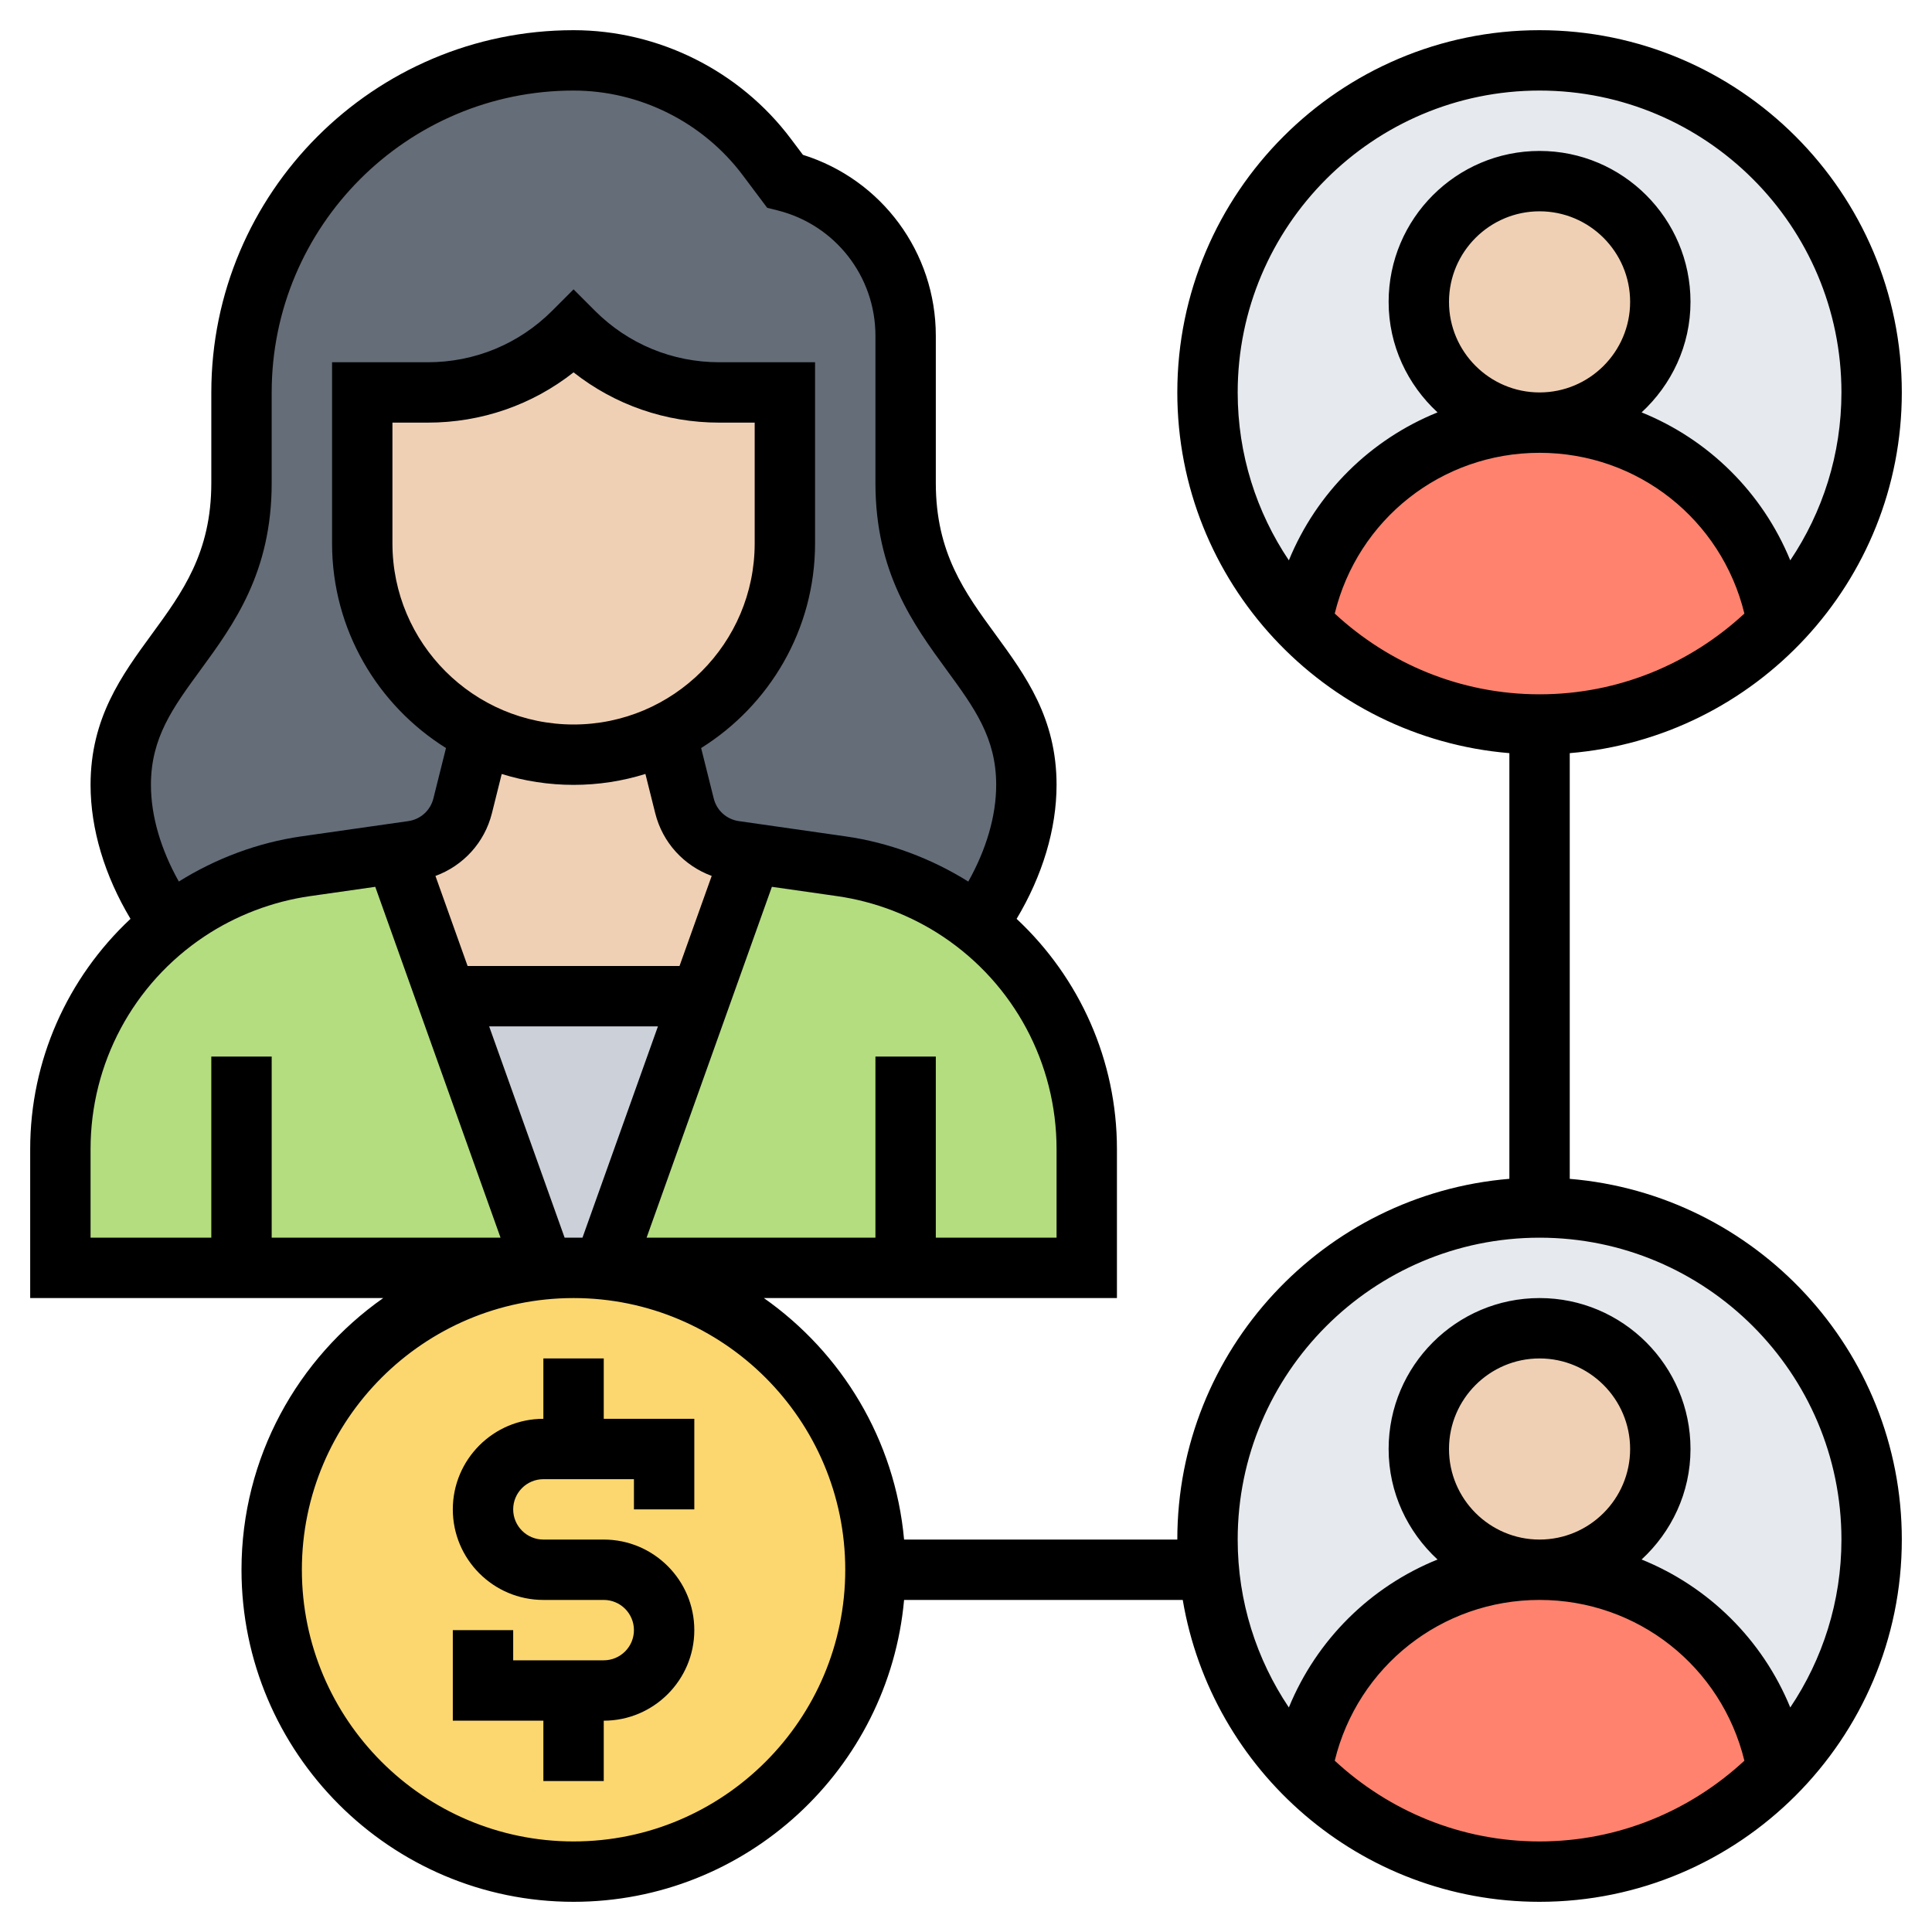
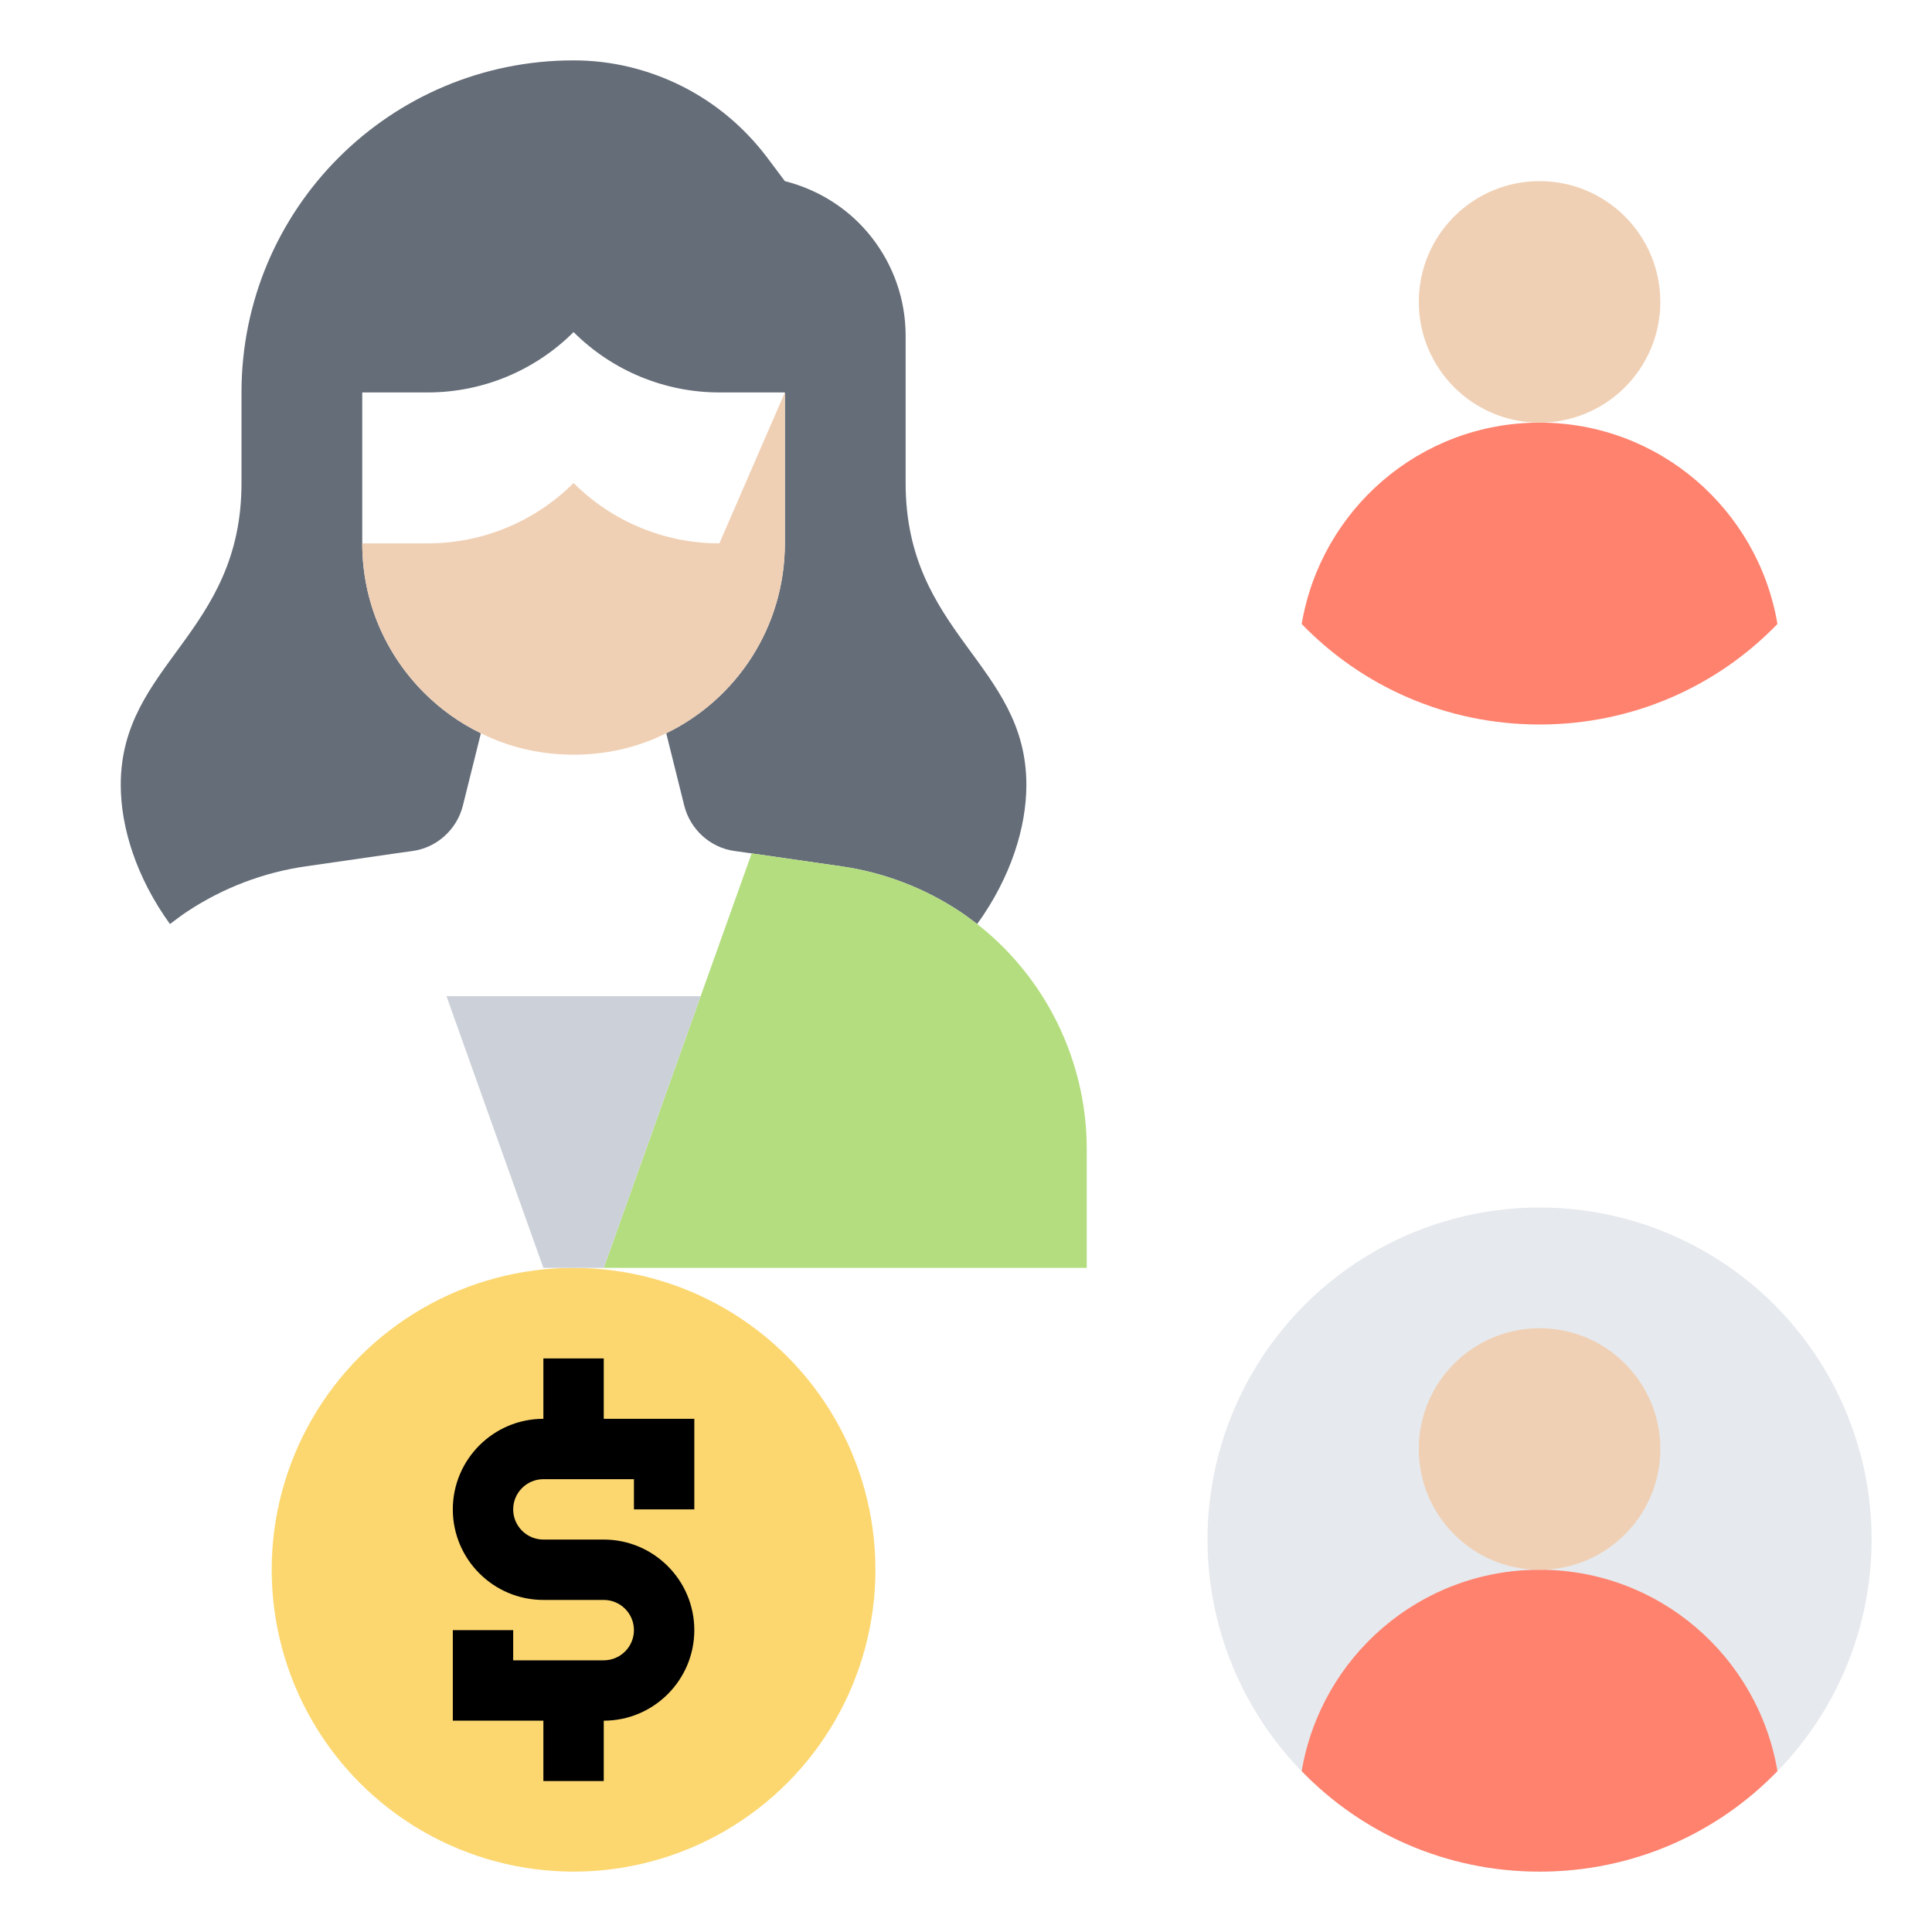
<svg xmlns="http://www.w3.org/2000/svg" id="Layer_5" enable-background="new 0 0 64 64" height="512" viewBox="0 0 64 64" width="512">
  <g>
    <g>
      <g>
        <path d="m13.1 28.27-2.98.43c-1.39.2-2.73.71-3.91 1.49-.2.13-.39.28-.58.42-1.12-1.55-1.63-3.21-1.63-4.61 0-4 4-5 4-10v-3c0-6.08 4.92-11 11-11 1.26 0 2.48.3 3.58.85s2.06 1.35 2.82 2.35l.6.8c1.18.3 2.18.97 2.88 1.87.71.91 1.12 2.04 1.12 3.25v4.88c0 5 4 6 4 10 0 1.4-.51 3.06-1.63 4.61-.19-.14-.38-.29-.58-.42-1.18-.78-2.52-1.29-3.91-1.49l-2.98-.43-.57-.08c-.8-.11-1.46-.71-1.66-1.49l-.6-2.41c2.33-1.13 3.93-3.52 3.93-6.29v-5h-2.17c-1.81 0-3.55-.72-4.83-2-1.28 1.28-3.02 2-4.83 2h-2.17v5c0 1.94.78 3.68 2.05 4.95.55.55 1.18 1 1.88 1.34l-.6 2.41c-.2.78-.86 1.38-1.66 1.49z" fill="#656d78" />
      </g>
      <g>
-         <circle cx="51" cy="13" fill="#e6e9ed" r="11" />
-       </g>
+         </g>
      <g>
        <circle cx="51" cy="51" fill="#e6e9ed" r="11" />
      </g>
      <g>
        <path d="m58.88 20.67c-1.99 2.06-4.78 3.33-7.88 3.33s-5.89-1.27-7.88-3.33c.64-3.79 3.92-6.67 7.88-6.67s7.24 2.88 7.88 6.67z" fill="#ff826e" />
      </g>
      <g>
        <path d="m58.88 58.67c-1.99 2.06-4.78 3.33-7.88 3.33s-5.89-1.27-7.88-3.33c.64-3.79 3.92-6.67 7.88-6.67s7.24 2.88 7.88 6.67z" fill="#ff826e" />
      </g>
      <g>
        <circle cx="51" cy="10" fill="#f0d0b4" r="4" />
      </g>
      <g>
        <circle cx="51" cy="48" fill="#f0d0b4" r="4" />
      </g>
      <g>
        <path d="m32.37 30.61c1.05.82 1.9 1.85 2.51 2.99.72 1.35 1.12 2.88 1.12 4.46v3.94h-6-10l3.21-9 1.69-4.73 2.98.43c1.39.2 2.73.71 3.91 1.49.2.13.39.28.58.42z" fill="#b4dd7f" />
      </g>
      <g>
        <circle cx="19" cy="52" fill="#fcd770" r="10" />
      </g>
      <g>
-         <path d="m26 13v5c0 2.77-1.6 5.16-3.93 6.29-.92.46-1.96.71-3.07.71s-2.15-.25-3.07-.71c-.7-.34-1.33-.79-1.88-1.34-1.27-1.27-2.05-3.01-2.05-4.95v-5h2.17c1.81 0 3.55-.72 4.83-2 1.28 1.28 3.02 2 4.83 2z" fill="#f0d0b4" />
+         <path d="m26 13v5c0 2.77-1.6 5.16-3.93 6.29-.92.46-1.96.71-3.07.71s-2.15-.25-3.07-.71c-.7-.34-1.33-.79-1.88-1.34-1.27-1.27-2.05-3.01-2.05-4.95h2.17c1.81 0 3.55-.72 4.83-2 1.28 1.28 3.02 2 4.83 2z" fill="#f0d0b4" />
      </g>
      <g>
-         <path d="m24.9 28.27-1.69 4.73h-8.42l-1.69-4.73.57-.08c.8-.11 1.46-.71 1.66-1.49l.6-2.41c.92.46 1.96.71 3.07.71s2.15-.25 3.07-.71l.6 2.41c.2.78.86 1.38 1.66 1.49z" fill="#f0d0b4" />
-       </g>
+         </g>
      <g>
        <path d="m23.21 33-3.21 9h-1-1l-3.21-9z" fill="#ccd1d9" />
      </g>
      <g>
-         <path d="m5.63 30.61c.19-.14.38-.29.58-.42 1.18-.78 2.52-1.29 3.91-1.49l2.98-.43 1.69 4.73 3.21 9h-10-6v-3.94c0-2.92 1.35-5.66 3.63-7.45z" fill="#b4dd7f" />
-       </g>
+         </g>
    </g>
    <g>
      <path d="m20 45h-2v2c-1.654 0-3 1.346-3 3s1.346 3 3 3h2c.552 0 1 .449 1 1s-.448 1-1 1h-3v-1h-2v3h3v2h2v-2c1.654 0 3-1.346 3-3s-1.346-3-3-3h-2c-.552 0-1-.449-1-1s.448-1 1-1h3v1h2v-3h-3z" />
-       <path d="m52 39.051v-14.102c6.15-.511 11-5.67 11-11.949 0-6.617-5.383-12-12-12s-12 5.383-12 12c0 6.279 4.85 11.438 11 11.949v14.101c-6.15.512-11 5.671-11 11.95h-9.051c-.3-3.306-2.067-6.189-4.645-8h11.696v-4.936c0-2.926-1.226-5.665-3.323-7.626.855-1.428 1.323-2.974 1.323-4.438 0-2.215-1.03-3.624-2.025-4.986-1.016-1.389-1.975-2.701-1.975-5.014v-4.877c0-2.764-1.793-5.178-4.402-5.994l-.398-.529c-1.69-2.254-4.382-3.6-7.2-3.6-6.617 0-12 5.383-12 12v3c0 2.313-.959 3.625-1.975 5.014-.995 1.362-2.025 2.771-2.025 4.986 0 1.464.468 3.01 1.323 4.438-2.096 1.961-3.323 4.7-3.323 7.626v4.936h11.695c-2.834 1.992-4.695 5.28-4.695 9 0 6.065 4.935 11 11 11 5.728 0 10.442-4.402 10.949-10h9.231c.957 5.666 5.886 10 11.82 10 6.617 0 12-5.383 12-12 0-6.279-4.85-11.438-11-11.949zm-33.296 1.949-2.5-7h5.591l-2.5 7zm.296-17c-3.309 0-6-2.691-6-6v-4h1.172c1.773 0 3.456-.585 4.828-1.665 1.372 1.08 3.055 1.665 4.828 1.665h1.172v4c0 3.308-2.691 6-6 6zm-2.704 2.938.324-1.299c.752.234 1.552.361 2.38.361s1.628-.127 2.38-.362l.325 1.299c.244.979.953 1.741 1.871 2.079l-1.066 2.984h-7.02l-1.065-2.983c.918-.338 1.626-1.1 1.871-2.079zm18.704 11.126v2.936h-4v-6h-2v6h-7.581l4.151-11.623 2.164.309c1.244.178 2.454.641 3.498 1.337 2.359 1.573 3.768 4.205 3.768 7.041zm-28.359-15.87c1.105-1.513 2.359-3.228 2.359-6.194v-3c0-5.514 4.486-10 10-10 2.192 0 4.285 1.047 5.601 2.8l.813 1.084.345.086c1.908.478 3.241 2.185 3.241 4.153v4.877c0 2.966 1.254 4.681 2.359 6.194.917 1.254 1.641 2.244 1.641 3.806 0 1.037-.331 2.146-.924 3.203-1.23-.768-2.623-1.291-4.059-1.496l-3.544-.507c-.404-.058-.729-.351-.829-.747l-.418-1.673c2.262-1.415 3.774-3.921 3.774-6.78v-6h-3.172c-1.557 0-3.021-.606-4.121-1.707l-.707-.708-.707.708c-1.101 1.101-2.564 1.707-4.121 1.707h-3.172v6c0 2.859 1.512 5.365 3.774 6.78l-.418 1.672c-.1.396-.425.69-.829.748l-3.544.506c-1.437.206-2.829.728-4.059 1.496-.593-1.056-.924-2.165-.924-3.202 0-1.562.724-2.552 1.641-3.806zm-3.641 15.87c0-2.836 1.409-5.469 3.769-7.042 1.044-.696 2.254-1.158 3.498-1.336l2.164-.309 4.15 11.623h-7.581v-6h-2v6h-4zm16 22.936c-4.963 0-9-4.038-9-9s4.037-9 9-9 9 4.038 9 9-4.037 9-9 9zm29-51c0-1.654 1.346-3 3-3s3 1.346 3 3-1.346 3-3 3-3-1.346-3-3zm3 13c-2.62 0-5-1.021-6.785-2.675.76-3.114 3.533-5.325 6.785-5.325s6.025 2.211 6.785 5.325c-1.785 1.654-4.165 2.675-6.785 2.675zm0-20c5.514 0 10 4.486 10 10 0 2.057-.626 3.97-1.695 5.562-.923-2.25-2.708-4.005-4.925-4.901.989-.914 1.62-2.211 1.62-3.661 0-2.757-2.243-5-5-5s-5 2.243-5 5c0 1.45.631 2.747 1.62 3.661-2.218.896-4.002 2.651-4.925 4.901-1.069-1.592-1.695-3.505-1.695-5.562 0-5.514 4.486-10 10-10zm-6.785 55.325c.76-3.114 3.533-5.325 6.785-5.325s6.025 2.211 6.785 5.325c-1.785 1.654-4.165 2.675-6.785 2.675s-5-1.021-6.785-2.675zm3.785-10.325c0-1.654 1.346-3 3-3s3 1.346 3 3-1.346 3-3 3-3-1.346-3-3zm11.305 8.562c-.923-2.25-2.708-4.005-4.925-4.901.989-.914 1.62-2.211 1.62-3.661 0-2.757-2.243-5-5-5s-5 2.243-5 5c0 1.45.631 2.747 1.62 3.661-2.218.896-4.002 2.651-4.925 4.901-1.069-1.592-1.695-3.505-1.695-5.562 0-5.514 4.486-10 10-10s10 4.486 10 10c0 2.057-.626 3.97-1.695 5.562z" />
    </g>
  </g>
</svg>